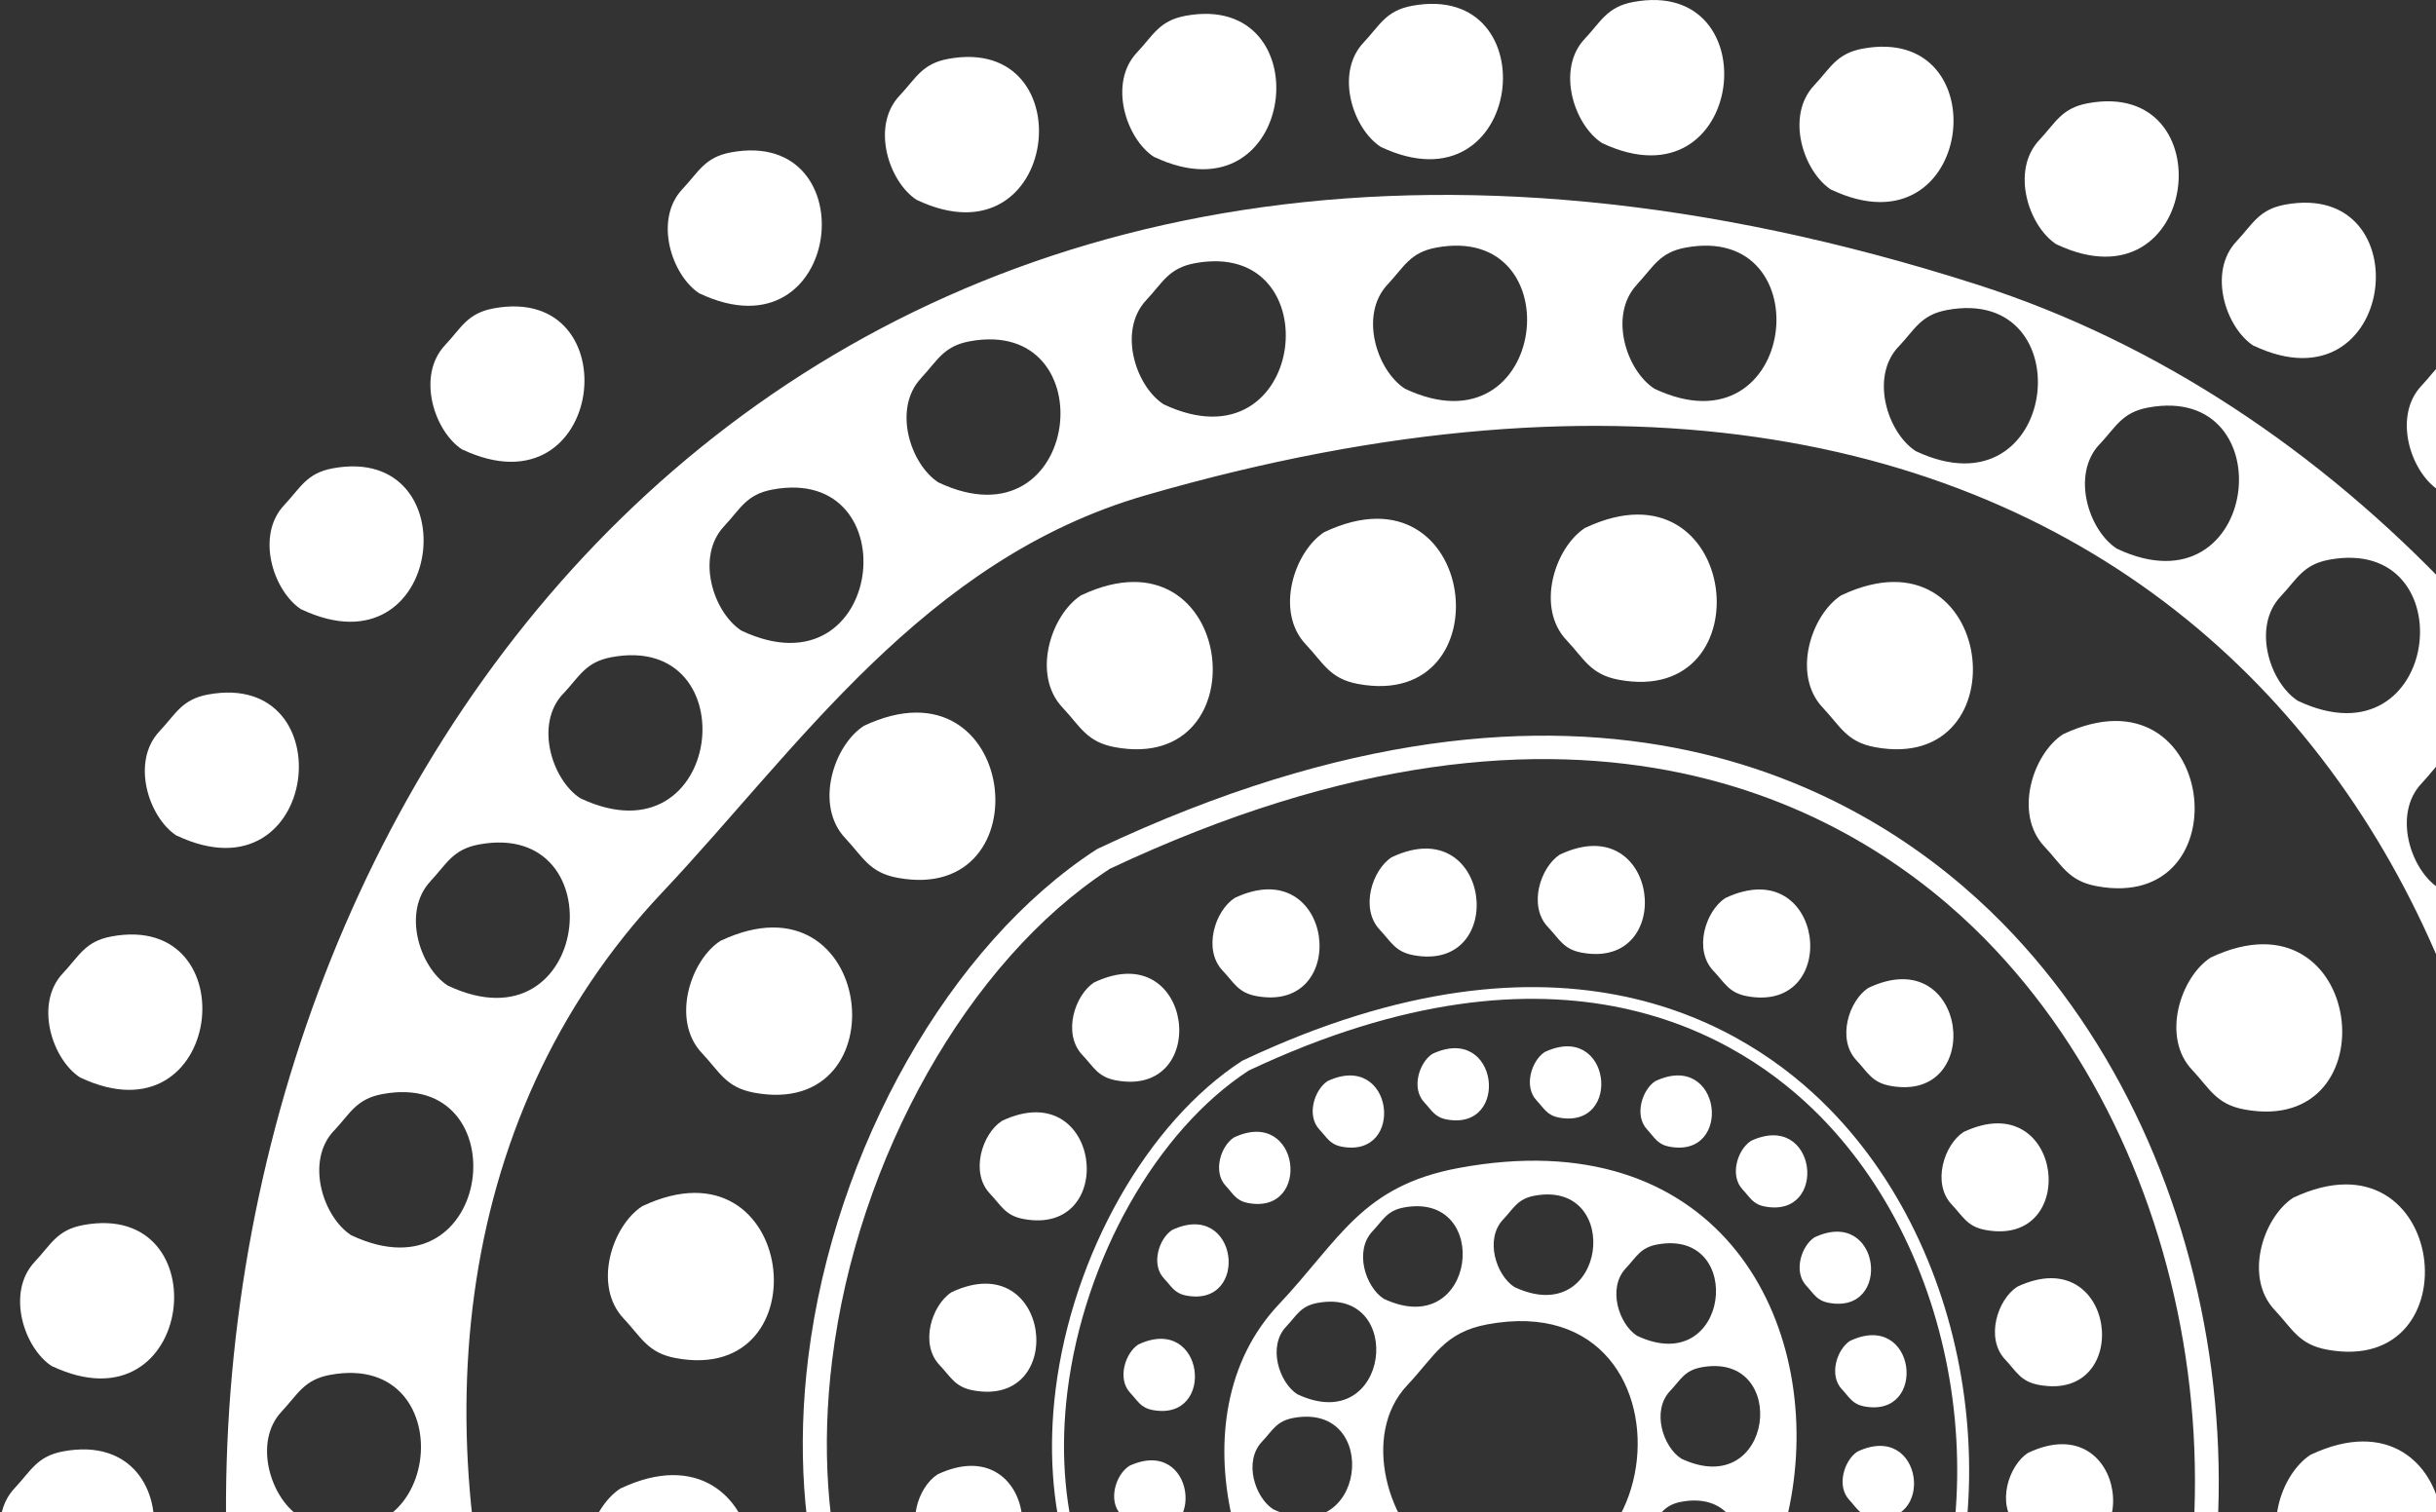
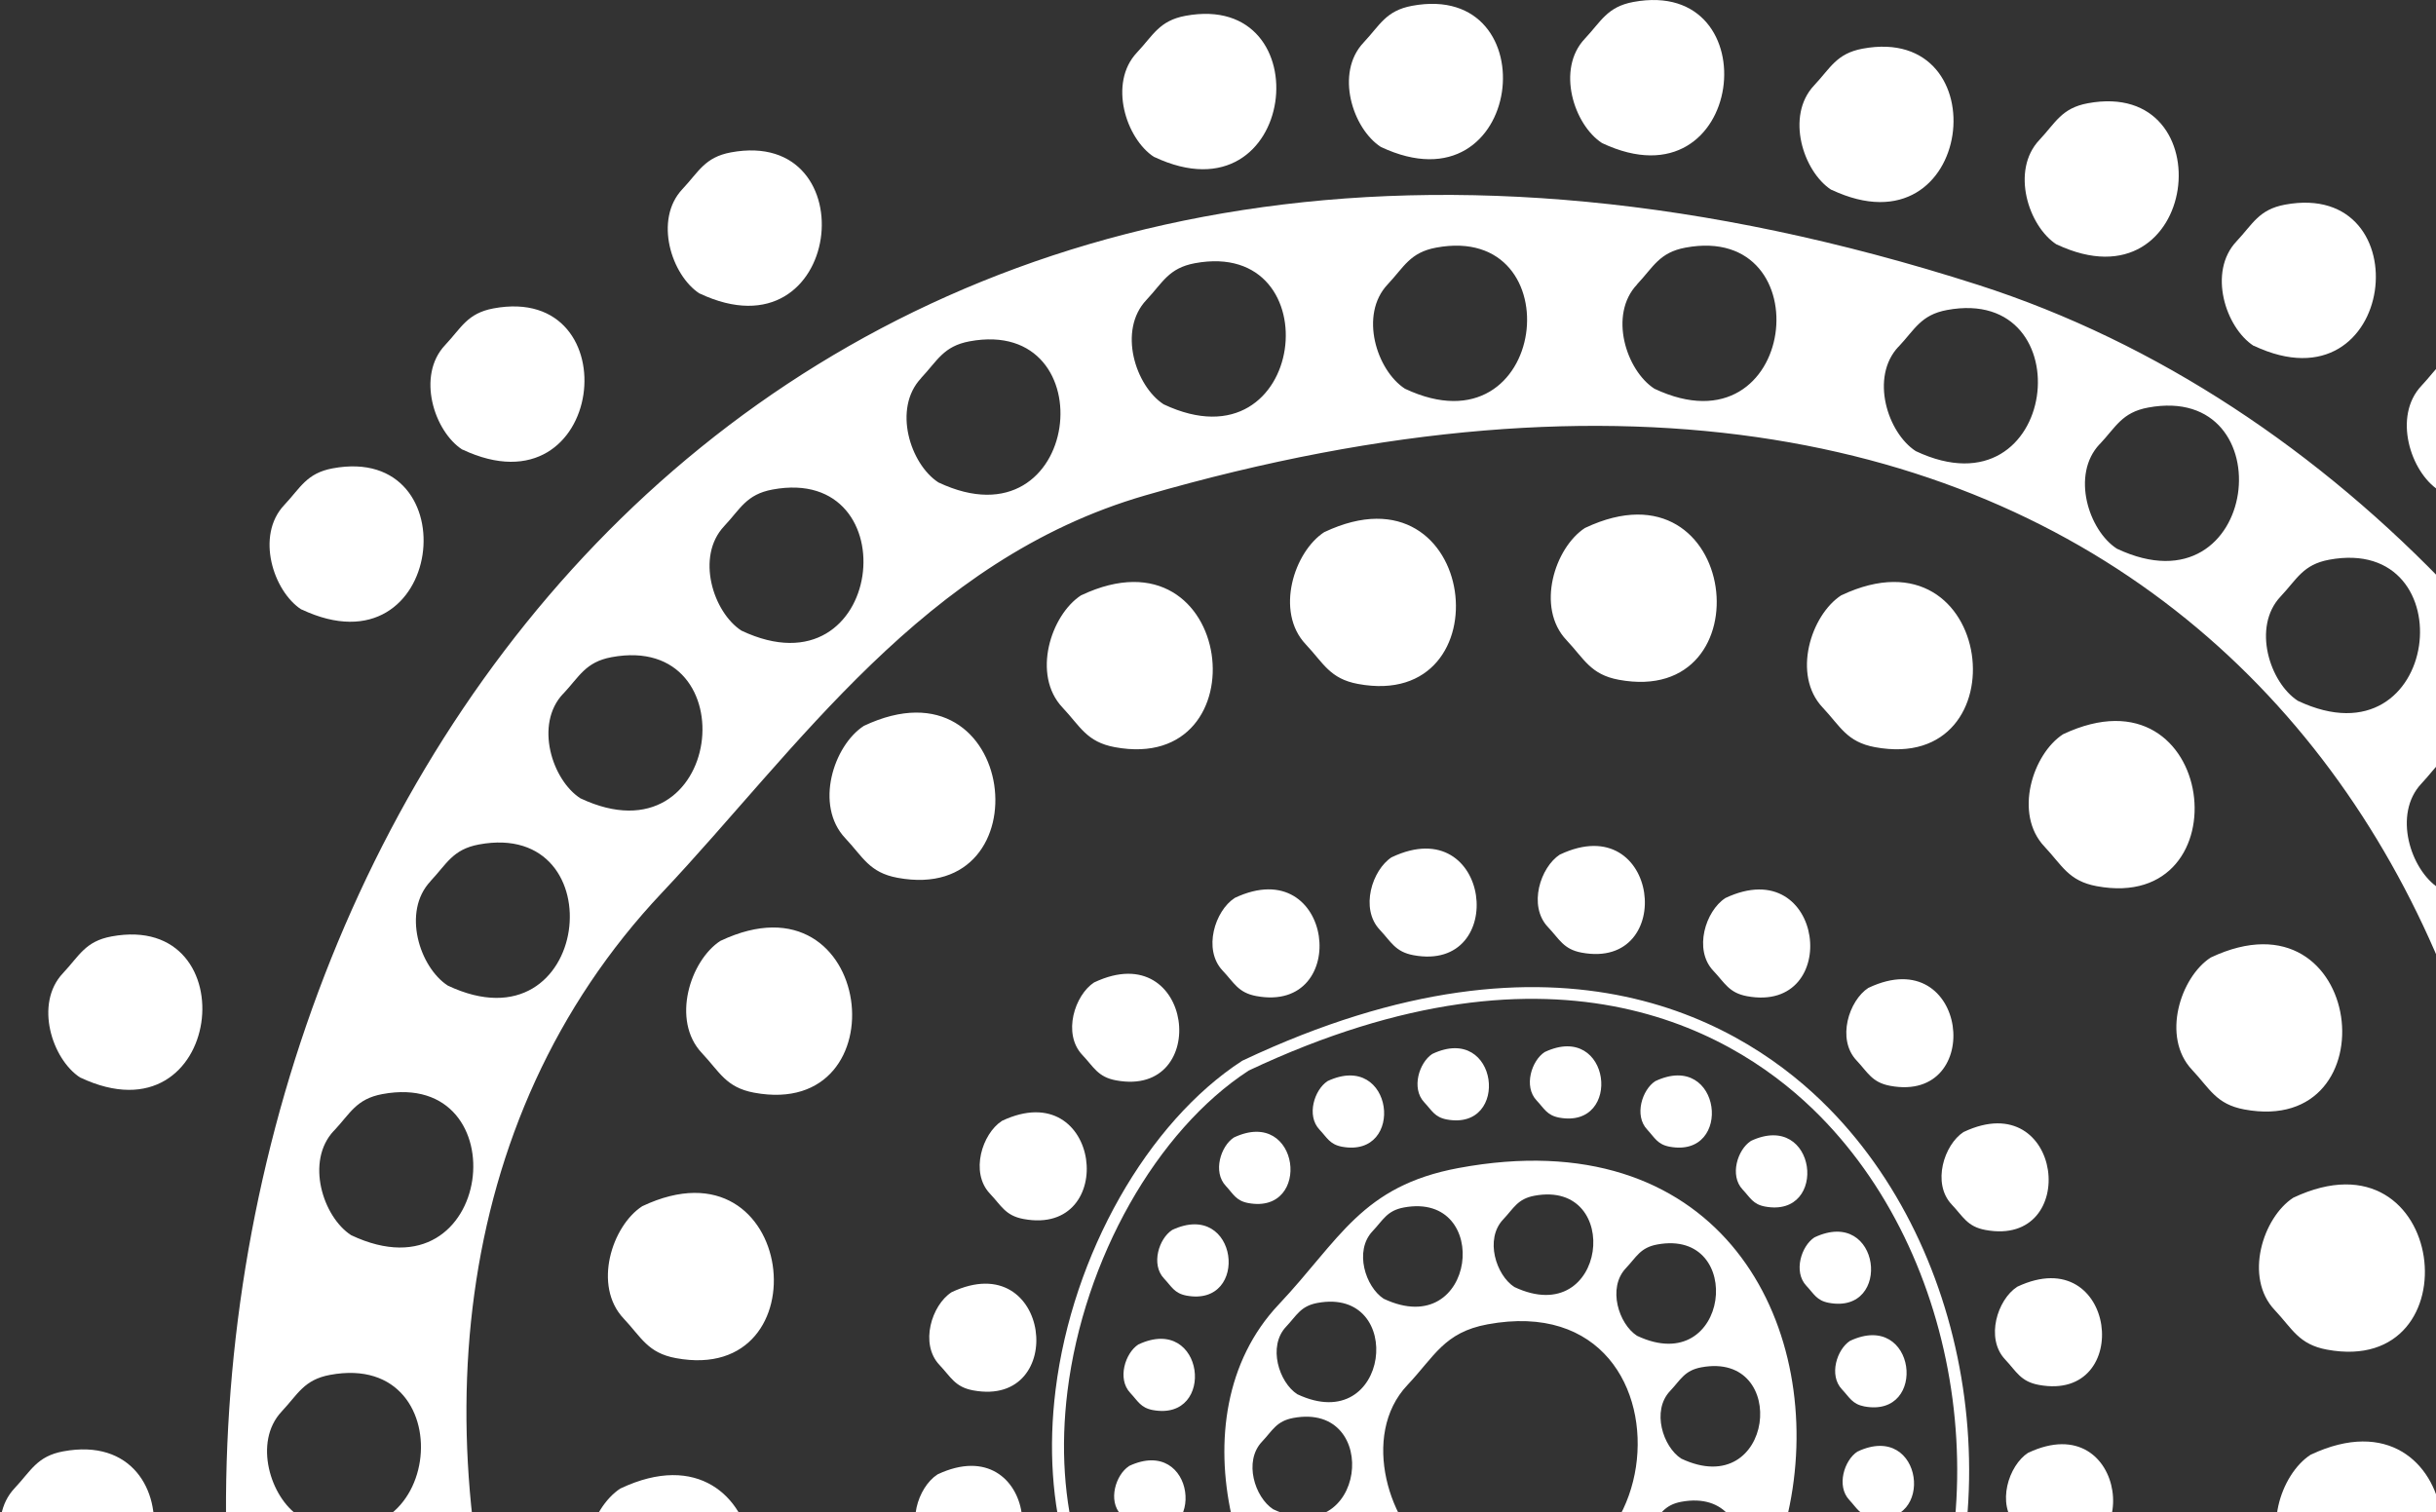
<svg xmlns="http://www.w3.org/2000/svg" width="372" height="231" viewBox="0 0 372 231" fill="none">
  <rect x="0" y="0" width="372" height="231" fill="#333333" stroke="none" />
  <g clip-path="url(#clip0_68_1415)">
-     <path d="M239.811 330.48C231.048 330.48 221.496 329.609 211.083 327.671C182.356 322.336 171.008 308.823 156.635 291.717C152.51 286.81 148.257 281.742 143.234 276.426C127.046 259.285 120.024 234.729 123.434 207.275C127.394 175.411 145.085 144.241 167.433 129.749L167.653 129.624C243.074 94.027 286.541 121.445 305.753 140.951C341.062 176.798 349.33 239.405 324.581 283.449C314.022 302.244 289.822 330.48 239.811 330.48ZM169.376 132.772C147.909 146.766 130.914 176.851 127.083 207.701C123.801 234.106 130.492 257.666 145.947 274.025C151.043 279.431 155.333 284.534 159.477 289.477C173.373 306.031 184.354 319.1 211.78 324.186C279.336 336.757 309.42 302.991 321.355 281.742C345.389 238.961 337.377 178.185 303.095 143.387C284.579 124.592 242.616 98.223 169.358 132.754L169.376 132.772Z" fill="white" />
    <path d="M236.602 292.073C230.919 292.073 224.741 291.504 217.976 290.259C199.387 286.81 192.036 278.061 182.722 266.966C180.046 263.783 177.278 260.476 173.996 257.009C163.528 245.913 158.982 230.035 161.2 212.253C163.766 191.61 175.224 171.41 189.689 162.022L189.799 161.968C238.674 138.888 266.851 156.634 279.281 169.276C302.16 192.516 307.513 233.075 291.472 261.632C284.634 273.794 268.978 292.073 236.584 292.073H236.602ZM190.661 163.533C176.636 172.673 165.526 192.321 163.015 212.467C160.87 229.715 165.251 245.113 175.353 255.799C178.653 259.302 181.439 262.627 184.134 265.828C193.209 276.639 200.377 285.174 218.306 288.499C262.415 296.696 282.068 274.647 289.859 260.76C305.534 232.844 300.309 193.192 277.943 170.486C265.861 158.217 238.454 140.987 190.642 163.533H190.661Z" fill="white" />
    <path fill-rule="evenodd" clip-rule="evenodd" d="M210.863 22.44C206.555 19.648 203.842 11.149 208.223 6.508C210.735 3.841 211.615 1.636 215.63 0.889C236.676 -3.023 232.771 32.771 210.863 22.44Z" fill="white" />
    <path fill-rule="evenodd" clip-rule="evenodd" d="M244.65 21.853C240.342 19.061 237.629 10.562 242.011 5.921C244.522 3.254 245.42 1.049 249.417 0.302C270.463 -3.61 266.558 32.184 244.65 21.853Z" fill="white" />
    <path fill-rule="evenodd" clip-rule="evenodd" d="M279.666 29.001C275.358 26.209 272.645 17.71 277.026 13.051C279.538 10.384 280.436 8.179 284.433 7.433C305.479 3.521 301.574 39.314 279.684 28.983L279.666 29.001Z" fill="white" />
    <path fill-rule="evenodd" clip-rule="evenodd" d="M314.058 37.34C309.75 34.549 307.037 26.049 311.418 21.391C313.93 18.724 314.81 16.519 318.825 15.772C339.871 11.86 335.966 47.653 314.058 37.323V37.34Z" fill="white" />
    <path fill-rule="evenodd" clip-rule="evenodd" d="M344.161 52.828C339.852 50.036 337.139 41.537 341.521 36.878C344.032 34.211 344.931 32.006 348.927 31.259C369.973 27.347 366.068 63.141 344.179 52.81L344.161 52.828Z" fill="white" />
    <path fill-rule="evenodd" clip-rule="evenodd" d="M372.411 74.876C368.103 72.085 365.39 63.585 369.771 58.927C372.283 56.26 373.181 54.055 377.178 53.308C398.224 49.396 394.319 85.189 372.411 74.859V74.876Z" fill="white" />
    <path fill-rule="evenodd" clip-rule="evenodd" d="M4.876 243.228C0.568 240.437 -2.145 231.937 2.237 227.296C4.748 224.629 5.646 222.424 9.643 221.677C30.689 217.766 26.784 253.559 4.895 243.228H4.876Z" fill="white" />
-     <path fill-rule="evenodd" clip-rule="evenodd" d="M7.938 208.679C3.63 205.888 0.917 197.388 5.298 192.73C7.81 190.063 8.69 187.858 12.705 187.111C33.751 183.199 29.846 218.992 7.938 208.662V208.679Z" fill="white" />
    <path fill-rule="evenodd" clip-rule="evenodd" d="M12.246 164.582C7.938 161.791 5.225 153.291 9.606 148.65C12.118 145.983 12.998 143.778 17.013 143.031C38.059 139.12 34.154 174.913 12.265 164.582H12.246Z" fill="white" />
-     <path fill-rule="evenodd" clip-rule="evenodd" d="M26.986 127.651C22.678 124.859 19.964 116.36 24.346 111.701C26.857 109.034 27.756 106.829 31.752 106.082C52.798 102.17 48.893 137.964 27.004 127.633L26.986 127.651Z" fill="white" />
    <path fill-rule="evenodd" clip-rule="evenodd" d="M46.033 93.102C41.725 90.31 39.012 81.811 43.394 77.152C45.905 74.485 46.803 72.28 50.8 71.534C71.846 67.622 67.941 103.415 46.052 93.084L46.033 93.102Z" fill="white" />
    <path fill-rule="evenodd" clip-rule="evenodd" d="M70.599 68.671C66.291 65.879 63.578 57.38 67.96 52.721C70.471 50.054 71.351 47.849 75.366 47.102C96.412 43.19 92.507 78.984 70.599 68.653V68.671Z" fill="white" />
    <path fill-rule="evenodd" clip-rule="evenodd" d="M106.843 44.844C102.535 42.052 99.822 33.553 104.203 28.894C106.715 26.227 107.613 24.022 111.61 23.276C132.656 19.364 128.751 55.157 106.843 44.826V44.844Z" fill="white" />
-     <path fill-rule="evenodd" clip-rule="evenodd" d="M140.007 30.548C135.699 27.756 132.986 19.257 137.367 14.616C139.879 11.949 140.777 9.744 144.774 8.997C165.82 5.085 161.915 40.879 140.025 30.548H140.007Z" fill="white" />
    <path fill-rule="evenodd" clip-rule="evenodd" d="M176.251 23.987C171.943 21.195 169.23 12.696 173.611 8.037C176.123 5.37 177.021 3.165 181.018 2.418C202.064 -1.494 198.159 34.3 176.251 23.969V23.987Z" fill="white" />
    <path fill-rule="evenodd" clip-rule="evenodd" d="M238.216 130.514C235.228 132.452 233.321 138.355 236.382 141.591C238.142 143.44 238.747 144.987 241.534 145.503C256.163 148.224 253.45 123.33 238.234 130.514H238.216ZM212.532 130.922C209.543 132.861 207.655 138.764 210.698 142C212.44 143.849 213.063 145.379 215.85 145.894C230.479 148.615 227.766 123.721 212.55 130.922H212.532ZM188.534 137.164C185.546 139.102 183.657 145.005 186.701 148.241C188.461 150.091 189.066 151.62 191.852 152.135C206.482 154.856 203.769 129.962 188.552 137.146L188.534 137.164ZM167.121 150.037C182.338 142.854 185.069 167.747 170.421 165.009C167.635 164.493 167.03 162.964 165.27 161.115C162.227 157.879 164.115 151.975 167.103 150.037H167.121ZM152.987 171.215C149.999 173.153 148.11 179.056 151.154 182.292C152.913 184.141 153.518 185.671 156.305 186.186C170.935 188.907 168.221 164.013 153.005 171.197L152.987 171.215ZM165.838 269.669C162.85 271.607 160.962 277.51 164.005 280.746C165.746 282.596 166.37 284.125 169.156 284.64C183.786 287.361 181.073 262.467 165.856 269.669H165.838ZM184.684 285.441C199.9 278.257 202.632 303.151 187.984 300.43C185.197 299.914 184.592 298.385 182.833 296.536C179.789 293.3 181.678 287.396 184.666 285.458L184.684 285.441ZM205.675 293.744C202.687 295.682 200.799 301.586 203.842 304.822C205.583 306.671 206.207 308.2 208.993 308.716C223.623 311.437 220.91 286.543 205.693 293.727L205.675 293.744ZM225.804 298.314C241.021 291.131 243.752 316.024 229.104 313.286C226.318 312.77 225.713 311.241 223.953 309.392C220.91 306.156 222.798 300.252 225.786 298.314H225.804ZM251.489 296.251C248.5 298.19 246.612 304.093 249.655 307.329C251.415 309.178 252.02 310.708 254.807 311.223C269.436 313.944 266.723 289.05 251.507 296.234L251.489 296.251ZM145.287 197.388C142.299 199.327 140.411 205.23 143.454 208.466C145.214 210.315 145.819 211.844 148.605 212.36C163.235 215.081 160.522 190.187 145.305 197.371L145.287 197.388ZM143.142 225.216C140.154 227.154 138.266 233.057 141.309 236.293C143.05 238.143 143.674 239.672 146.46 240.188C161.09 242.908 158.377 218.014 143.16 225.198L143.142 225.216ZM151.282 248.9C166.498 241.717 169.23 266.61 154.582 263.89C151.795 263.374 151.19 261.845 149.43 259.978C146.387 256.742 148.275 250.838 151.264 248.9H151.282ZM274.625 287.112C271.636 289.05 269.748 294.953 272.791 298.19C274.551 300.039 275.156 301.568 277.943 302.101C292.572 304.822 289.859 279.928 274.643 287.112H274.625ZM293.892 270.078C309.108 262.894 311.84 287.77 297.192 285.049C294.406 284.534 293.801 283.005 292.041 281.155C288.997 277.919 290.886 272.016 293.874 270.078H293.892ZM304.599 244.74C301.61 246.678 299.722 252.581 302.765 255.817C304.507 257.666 305.13 259.213 307.917 259.729C322.546 262.45 319.833 237.556 304.617 244.74H304.599ZM309.732 221.891C324.948 214.707 327.68 239.601 313.032 236.88C310.245 236.365 309.64 234.835 307.88 232.968C304.837 229.732 306.725 223.829 309.713 221.891H309.732ZM308.027 196.553C305.039 198.491 303.15 204.394 306.194 207.63C307.935 209.48 308.558 211.009 311.345 211.524C325.975 214.245 323.261 189.351 308.045 196.535L308.027 196.553ZM299.887 172.886C315.103 165.702 317.835 190.596 303.187 187.858C300.4 187.342 299.795 185.813 298.035 183.964C294.992 180.727 296.881 174.824 299.869 172.886H299.887ZM285.331 150.873C282.343 152.811 280.454 158.714 283.498 161.951C285.239 163.8 285.863 165.329 288.649 165.845C303.279 168.565 300.565 143.672 285.349 150.873H285.331ZM263.478 137.164C278.694 129.98 281.426 154.874 266.778 152.153C264.01 151.638 263.387 150.108 261.627 148.259C258.583 145.023 260.472 139.12 263.46 137.181L263.478 137.164Z" fill="white" />
    <path fill-rule="evenodd" clip-rule="evenodd" d="M242.066 80.62C237.427 83.625 234.494 92.782 239.224 97.778C241.937 100.659 242.891 103.024 247.199 103.824C269.876 108.038 265.66 69.489 242.084 80.62H242.066ZM202.247 81.26C197.609 84.265 194.675 93.422 199.405 98.419C202.119 101.299 203.072 103.664 207.38 104.464C230.039 108.678 225.841 70.129 202.265 81.26H202.247ZM165.105 90.915C160.467 93.92 157.533 103.077 162.263 108.074C164.976 110.954 165.93 113.319 170.238 114.119C192.915 118.333 188.699 79.784 165.123 90.915H165.105ZM131.922 110.865C155.498 99.734 159.715 138.284 137.056 134.07C132.747 133.27 131.794 130.905 129.081 128.024C124.351 123.01 127.284 113.87 131.922 110.865ZM110.033 143.689C105.395 146.694 102.462 155.852 107.192 160.848C109.905 163.729 110.858 166.094 115.166 166.894C137.844 171.108 133.627 132.558 110.051 143.689H110.033ZM129.924 296.198C125.286 299.203 122.353 308.36 127.083 313.357C129.796 316.238 130.749 318.602 135.057 319.403C157.735 323.617 153.518 285.067 129.943 296.198H129.924ZM159.128 320.647C182.704 309.516 186.921 348.066 164.243 343.852C159.935 343.051 158.982 340.687 156.268 337.806C151.538 332.81 154.472 323.652 159.11 320.647H159.128ZM191.632 333.521C186.994 336.526 184.061 345.683 188.791 350.68C191.504 353.56 192.457 355.925 196.765 356.725C219.443 360.939 215.226 322.39 191.632 333.521ZM222.816 340.598C246.392 329.467 250.609 368.016 227.931 363.802C223.623 363.002 222.67 360.637 219.956 357.756C215.226 352.742 218.16 343.603 222.798 340.598H222.816ZM262.635 337.379C257.997 340.384 255.063 349.542 259.793 354.538C262.507 357.419 263.46 359.784 267.768 360.584C290.446 364.798 286.229 326.248 262.653 337.379H262.635ZM98.08 184.23C93.442 187.235 90.509 196.393 95.239 201.389C97.952 204.27 98.905 206.635 103.213 207.435C125.891 211.649 121.674 173.082 98.08 184.23ZM94.762 227.332C90.124 230.337 87.191 239.494 91.92 244.491C94.634 247.371 95.587 249.736 99.895 250.536C122.573 254.75 118.356 216.201 94.78 227.332H94.762ZM107.375 264.014C130.951 252.883 135.167 291.433 112.508 287.219C108.2 286.419 107.247 284.054 104.533 281.173C99.803 276.177 102.737 267.019 107.375 264.014ZM298.457 323.225C293.819 326.23 290.886 335.388 295.616 340.384C298.329 343.265 299.282 345.63 303.59 346.43C326.268 350.644 322.051 312.094 298.457 323.225ZM328.303 296.838C351.879 285.707 356.095 324.257 333.436 320.043C329.128 319.243 328.174 316.878 325.461 313.997C320.731 309.001 323.665 299.843 328.303 296.838ZM344.894 257.578C340.256 260.583 337.323 269.74 342.052 274.736C344.766 277.617 345.719 279.982 350.027 280.782C372.705 284.996 368.488 246.447 344.912 257.578H344.894ZM352.85 222.193C376.445 211.062 380.643 249.612 357.984 245.397C353.675 244.597 352.722 242.232 350.009 239.352C345.279 234.355 348.212 225.198 352.85 222.193ZM350.21 182.932C345.572 185.937 342.639 195.095 347.369 200.091C350.082 202.972 351.035 205.337 355.344 206.137C378.021 210.351 373.805 171.801 350.21 182.932ZM337.597 146.25C361.173 135.119 365.39 173.668 342.731 169.454C338.422 168.654 337.469 166.289 334.756 163.409C330.026 158.412 332.959 149.255 337.597 146.25ZM315.048 112.146C310.41 115.151 307.477 124.308 312.207 129.304C314.92 132.185 315.873 134.55 320.181 135.35C342.859 139.564 338.642 101.015 315.048 112.146ZM281.206 90.915C304.782 79.784 308.998 118.333 286.321 114.119C282.013 113.319 281.059 110.954 278.346 108.074C273.616 103.077 276.549 93.92 281.188 90.915H281.206Z" fill="white" />
    <path fill-rule="evenodd" clip-rule="evenodd" d="M235.887 160.688C233.889 161.986 232.624 165.934 234.659 168.085C235.832 169.33 236.236 170.343 238.087 170.699C247.859 172.513 246.044 155.887 235.887 160.688ZM218.728 160.973C216.73 162.271 215.465 166.218 217.5 168.37C218.673 169.614 219.076 170.628 220.928 170.983C230.699 172.797 228.884 156.172 218.728 160.973ZM202.723 165.133C200.725 166.431 199.46 170.379 201.495 172.53C202.668 173.775 203.072 174.789 204.923 175.144C214.695 176.958 212.88 160.35 202.705 165.133H202.723ZM188.424 173.739C198.58 168.939 200.395 185.564 190.624 183.75C188.772 183.412 188.351 182.381 187.196 181.136C185.161 178.985 186.426 175.038 188.424 173.739ZM178.983 187.875C176.984 189.174 175.719 193.121 177.754 195.272C178.928 196.517 179.331 197.531 181.182 197.886C190.954 199.7 189.139 183.075 178.964 187.875H178.983ZM187.562 253.612C185.564 254.91 184.299 258.858 186.334 261.009C187.507 262.254 187.911 263.268 189.762 263.623C199.534 265.437 197.719 248.811 187.562 253.612ZM200.157 264.157C210.332 259.356 212.128 275.981 202.357 274.167C200.505 273.83 200.084 272.798 198.929 271.554C196.894 269.402 198.159 265.455 200.157 264.157ZM214.163 269.704C212.165 271.002 210.9 274.95 212.935 277.101C214.108 278.346 214.511 279.359 216.363 279.715C226.134 281.529 224.319 264.903 214.163 269.704ZM227.601 272.745C237.776 267.944 239.572 284.569 229.801 282.756C227.949 282.418 227.528 281.386 226.373 280.16C224.338 278.008 225.603 274.061 227.601 272.763V272.745ZM244.76 271.358C242.762 272.656 241.497 276.603 243.532 278.755C244.705 280 245.109 281.013 246.96 281.369C256.732 283.182 254.917 266.557 244.76 271.358ZM173.831 205.354C171.833 206.652 170.568 210.6 172.603 212.751C173.776 213.996 174.179 215.01 176.031 215.365C185.802 217.179 183.987 200.571 173.831 205.354ZM172.401 223.936C170.403 225.234 169.138 229.181 171.173 231.333C172.346 232.577 172.749 233.591 174.601 233.929C184.372 235.742 182.557 219.135 172.401 223.918V223.936ZM177.846 239.743C188.002 234.942 189.817 251.568 180.046 249.754C178.194 249.416 177.773 248.385 176.618 247.14C174.583 244.989 175.848 241.041 177.846 239.743ZM260.197 265.259C258.198 266.557 256.933 270.504 258.968 272.656C260.142 273.901 260.545 274.914 262.397 275.252C272.168 277.066 270.353 260.458 260.197 265.241V265.259ZM273.066 253.897C283.223 249.096 285.037 265.721 275.266 263.908C273.414 263.57 272.993 262.538 271.838 261.294C269.803 259.142 271.068 255.195 273.066 253.897ZM280.216 236.969C278.218 238.267 276.953 242.215 278.988 244.366C280.161 245.611 280.564 246.624 282.416 246.98C292.187 248.794 290.372 232.186 280.216 236.969ZM283.644 221.713C293.801 216.912 295.615 233.537 285.844 231.724C283.993 231.386 283.571 230.355 282.416 229.11C280.381 226.958 281.646 223.011 283.644 221.713ZM282.508 204.803C280.509 206.101 279.244 210.049 281.279 212.2C282.453 213.445 282.856 214.458 284.707 214.814C294.479 216.628 292.664 200.02 282.508 204.803ZM277.081 188.996C287.237 184.195 289.052 200.82 279.281 198.989C277.429 198.651 277.008 197.62 275.853 196.393C273.818 194.241 275.083 190.294 277.081 188.996ZM267.346 174.291C265.348 175.589 264.083 179.536 266.118 181.688C267.291 182.932 267.695 183.946 269.546 184.284C279.318 186.097 277.503 169.49 267.346 174.273V174.291ZM252.772 165.133C262.928 160.333 264.743 176.958 254.972 175.144C253.12 174.806 252.699 173.775 251.544 172.53C249.509 170.379 250.774 166.431 252.772 165.133Z" fill="white" />
    <path fill-rule="evenodd" clip-rule="evenodd" d="M302.014 43.493C-35.089 -64.634 -73.221 504.984 300.657 399.862C343.427 387.842 367.828 352.28 393.879 325.484C477.055 239.939 412.322 78.877 302.014 43.493ZM399.434 227.99C395.126 225.198 392.412 216.699 396.794 212.058C399.306 209.391 400.185 207.186 404.2 206.439C425.246 202.527 421.341 238.338 399.434 227.99ZM395.144 200.571C390.836 197.78 388.123 189.28 392.504 184.639C395.016 181.972 395.896 179.767 399.91 179.021C420.956 175.109 417.052 210.902 395.162 200.571H395.144ZM389.003 167.214C384.694 164.422 381.981 155.923 386.363 151.264C388.874 148.597 389.772 146.392 393.769 145.645C414.815 141.733 410.91 177.527 389.003 167.196V167.214ZM377.178 114.084C398.224 110.172 394.319 145.965 372.411 135.635C368.103 132.843 365.39 124.343 369.771 119.685C372.283 117.018 373.181 114.813 377.178 114.066V114.084ZM348.267 91.111C350.779 88.443 351.677 86.239 355.674 85.492C376.72 81.58 372.815 117.373 350.907 107.042C346.599 104.251 343.886 95.751 348.267 91.111ZM320.621 67.871C323.133 65.203 324.031 62.999 328.028 62.252C349.074 58.34 345.169 94.133 323.261 83.802C318.953 81.011 316.24 72.511 320.621 67.853V67.871ZM289.914 52.97C292.426 50.303 293.324 48.098 297.32 47.351C318.366 43.439 314.462 79.233 292.554 68.902C288.246 66.11 285.533 57.611 289.914 52.952V52.97ZM249.985 43.439C252.497 40.772 253.377 38.567 257.392 37.821C278.438 33.909 274.533 69.702 252.644 59.371C248.335 56.58 245.604 48.08 250.004 43.439H249.985ZM211.908 43.439C214.42 40.772 215.3 38.567 219.315 37.821C240.361 33.909 236.456 69.702 214.548 59.371C210.24 56.58 207.527 48.08 211.908 43.439ZM175.059 45.822C177.571 43.155 178.451 40.95 182.466 40.203C203.512 36.291 199.607 72.085 177.699 61.754C173.391 58.962 170.678 50.463 175.059 45.822ZM140.649 57.753C143.16 55.086 144.059 52.881 148.055 52.134C169.101 48.222 165.196 84.016 143.307 73.685C138.999 70.893 136.286 62.394 140.667 57.753H140.649ZM110.565 80.388C113.076 77.721 113.956 75.516 117.971 74.77C139.017 70.858 135.112 106.651 113.223 96.32C108.915 93.529 106.202 85.029 110.583 80.371L110.565 80.388ZM85.981 105.993C88.492 103.326 89.391 101.121 93.387 100.375C114.433 96.463 110.528 132.256 88.621 121.925C84.312 119.134 81.599 110.634 85.981 105.976V105.993ZM65.723 134.603C68.234 131.936 69.133 129.731 73.129 128.984C94.175 125.073 90.27 160.866 68.381 150.535C64.073 147.743 61.36 139.244 65.741 134.603H65.723ZM50.983 172.726C53.495 170.059 54.375 167.854 58.39 167.107C79.436 163.195 75.531 199.007 53.623 188.658C49.315 185.866 46.602 177.367 50.983 172.708V172.726ZM42.99 215.614C45.502 212.947 46.4 210.742 50.397 209.995C71.443 206.083 67.538 241.877 45.648 231.546C41.34 228.754 38.627 220.255 43.009 215.596L42.99 215.614ZM48.71 266.717C44.402 263.925 41.689 255.426 46.07 250.767C48.582 248.1 49.462 245.895 53.477 245.149C74.523 241.237 70.618 277.03 48.71 266.699V266.717ZM60.993 301.87C56.685 299.079 53.972 290.579 58.353 285.921C60.865 283.254 61.763 281.049 65.76 280.302C86.805 276.39 82.901 312.183 61.011 301.853L60.993 301.87ZM75.109 332.241C70.801 329.449 68.088 320.95 72.469 316.291C74.981 313.624 75.879 311.419 79.876 310.672C100.922 306.76 97.017 342.554 75.128 332.223L75.109 332.241ZM99.694 356.672C95.385 353.88 92.672 345.381 97.054 340.74C99.565 338.073 100.463 335.868 104.46 335.121C125.506 331.209 121.601 367.003 99.712 356.672H99.694ZM123.031 379.307C118.723 376.516 116.01 368.016 120.391 363.375C122.903 360.708 123.801 358.503 127.798 357.757C148.844 353.845 144.939 389.638 123.031 379.307ZM156.818 391.825C152.51 389.034 149.797 380.534 154.178 375.893C156.69 373.226 157.57 371.021 161.585 370.274C182.631 366.363 178.726 402.156 156.818 391.825ZM188.754 398.973C184.446 396.182 181.732 387.682 186.114 383.041C188.626 380.374 189.524 378.169 193.52 377.422C214.566 373.511 210.662 409.304 188.772 398.973H188.754ZM173.849 366.291C86.531 337.433 35.291 206.083 101.123 136.31C121.748 114.457 141.052 85.456 174.913 75.659C470.877 -10.082 440.701 454.468 173.849 366.291ZM226.831 401.943C222.523 399.151 219.81 390.652 224.191 386.011C226.703 383.344 227.601 381.139 231.598 380.392C252.644 376.48 248.739 412.273 226.849 401.943H226.831ZM264.303 401.943C259.995 399.151 257.282 390.652 261.663 386.011C264.175 383.344 265.055 381.139 269.07 380.392C290.116 376.48 286.211 412.273 264.303 401.943ZM297.467 390.634C293.159 387.842 290.446 379.343 294.827 374.684C297.339 372.017 298.219 369.812 302.234 369.065C323.28 365.153 319.375 400.947 297.467 390.616V390.634ZM324.508 374.542C320.2 371.75 317.486 363.251 321.868 358.592C324.38 355.925 325.26 353.72 329.274 352.973C350.32 349.061 346.416 384.855 324.526 374.524L324.508 374.542ZM347.846 352.511C343.537 349.719 340.824 341.22 345.206 336.561C347.717 333.894 348.615 331.689 352.612 330.943C373.658 327.031 369.753 362.824 347.846 352.493V352.511ZM369.331 329.858C365.023 327.066 362.31 318.567 366.692 313.926C369.203 311.259 370.101 309.054 374.098 308.307C395.144 304.395 391.239 340.189 369.331 329.858ZM384.089 301.87C379.781 299.079 377.068 290.579 381.449 285.921C383.961 283.254 384.859 281.049 388.856 280.302C409.902 276.39 405.997 312.183 384.089 301.853V301.87ZM397.601 265.526C393.292 262.734 390.579 254.235 394.961 249.594C397.472 246.927 398.371 244.722 402.367 243.975C423.413 240.063 419.508 275.857 397.601 265.526Z" fill="white" />
    <path fill-rule="evenodd" clip-rule="evenodd" d="M222.743 178.398C207.893 181.154 204.612 189.334 195.262 199.255C178.964 216.521 189.084 248.082 205.07 258.467C286.431 296.874 300.95 163.853 222.743 178.398ZM248.28 193.708C249.912 191.983 250.48 190.56 253.065 190.08C266.686 187.555 264.156 210.706 249.985 204.021C247.199 202.225 245.439 196.713 248.28 193.708ZM229.544 186.257C231.176 184.533 231.744 183.11 234.329 182.63C247.95 180.105 245.42 203.256 231.249 196.57C228.463 194.757 226.703 189.262 229.544 186.257ZM209.598 188.053C211.23 186.329 211.798 184.906 214.383 184.426C228.004 181.901 225.474 205.052 211.303 198.366C208.517 196.553 206.757 191.058 209.598 188.053ZM196.399 202.634C198.03 200.909 198.599 199.487 201.183 199.006C214.805 196.482 212.275 219.633 198.104 212.947C195.317 211.133 193.557 205.639 196.399 202.634ZM192.714 220.202C194.345 218.477 194.914 217.054 197.499 216.574C211.12 214.049 208.59 237.2 194.419 230.515C191.632 228.701 189.872 223.207 192.714 220.202ZM202.1 248.385C199.314 246.571 197.554 241.077 200.395 238.072C202.027 236.347 202.595 234.924 205.18 234.444C218.801 231.919 216.271 255.07 202.1 248.385ZM219.296 258.502C216.51 256.689 214.75 251.194 217.591 248.189C219.223 246.464 219.791 245.042 222.376 244.562C235.997 242.037 233.467 265.188 219.296 258.502ZM219.278 237.894C212.165 233.271 207.673 219.241 214.915 211.56C219.076 207.15 220.543 203.505 227.143 202.278C261.92 195.806 255.467 254.964 219.278 237.894ZM238.931 257.009C236.144 255.195 234.384 249.701 237.226 246.696C238.857 244.971 239.426 243.548 242.011 243.068C255.632 240.543 253.102 263.694 238.931 257.009ZM253.67 243.317C250.884 241.503 249.124 236.009 251.965 233.004C253.597 231.279 254.165 229.857 256.75 229.377C270.371 226.852 267.841 250.003 253.67 243.317ZM256.732 222.78C253.945 220.966 252.185 215.472 255.027 212.467C256.658 210.742 257.227 209.32 259.812 208.839C273.433 206.315 270.903 229.466 256.732 222.78Z" fill="white" />
  </g>
  <defs>
    <clipPath id="clip0_68_1415">
      <rect width="466" height="447" fill="white" />
    </clipPath>
  </defs>
</svg>